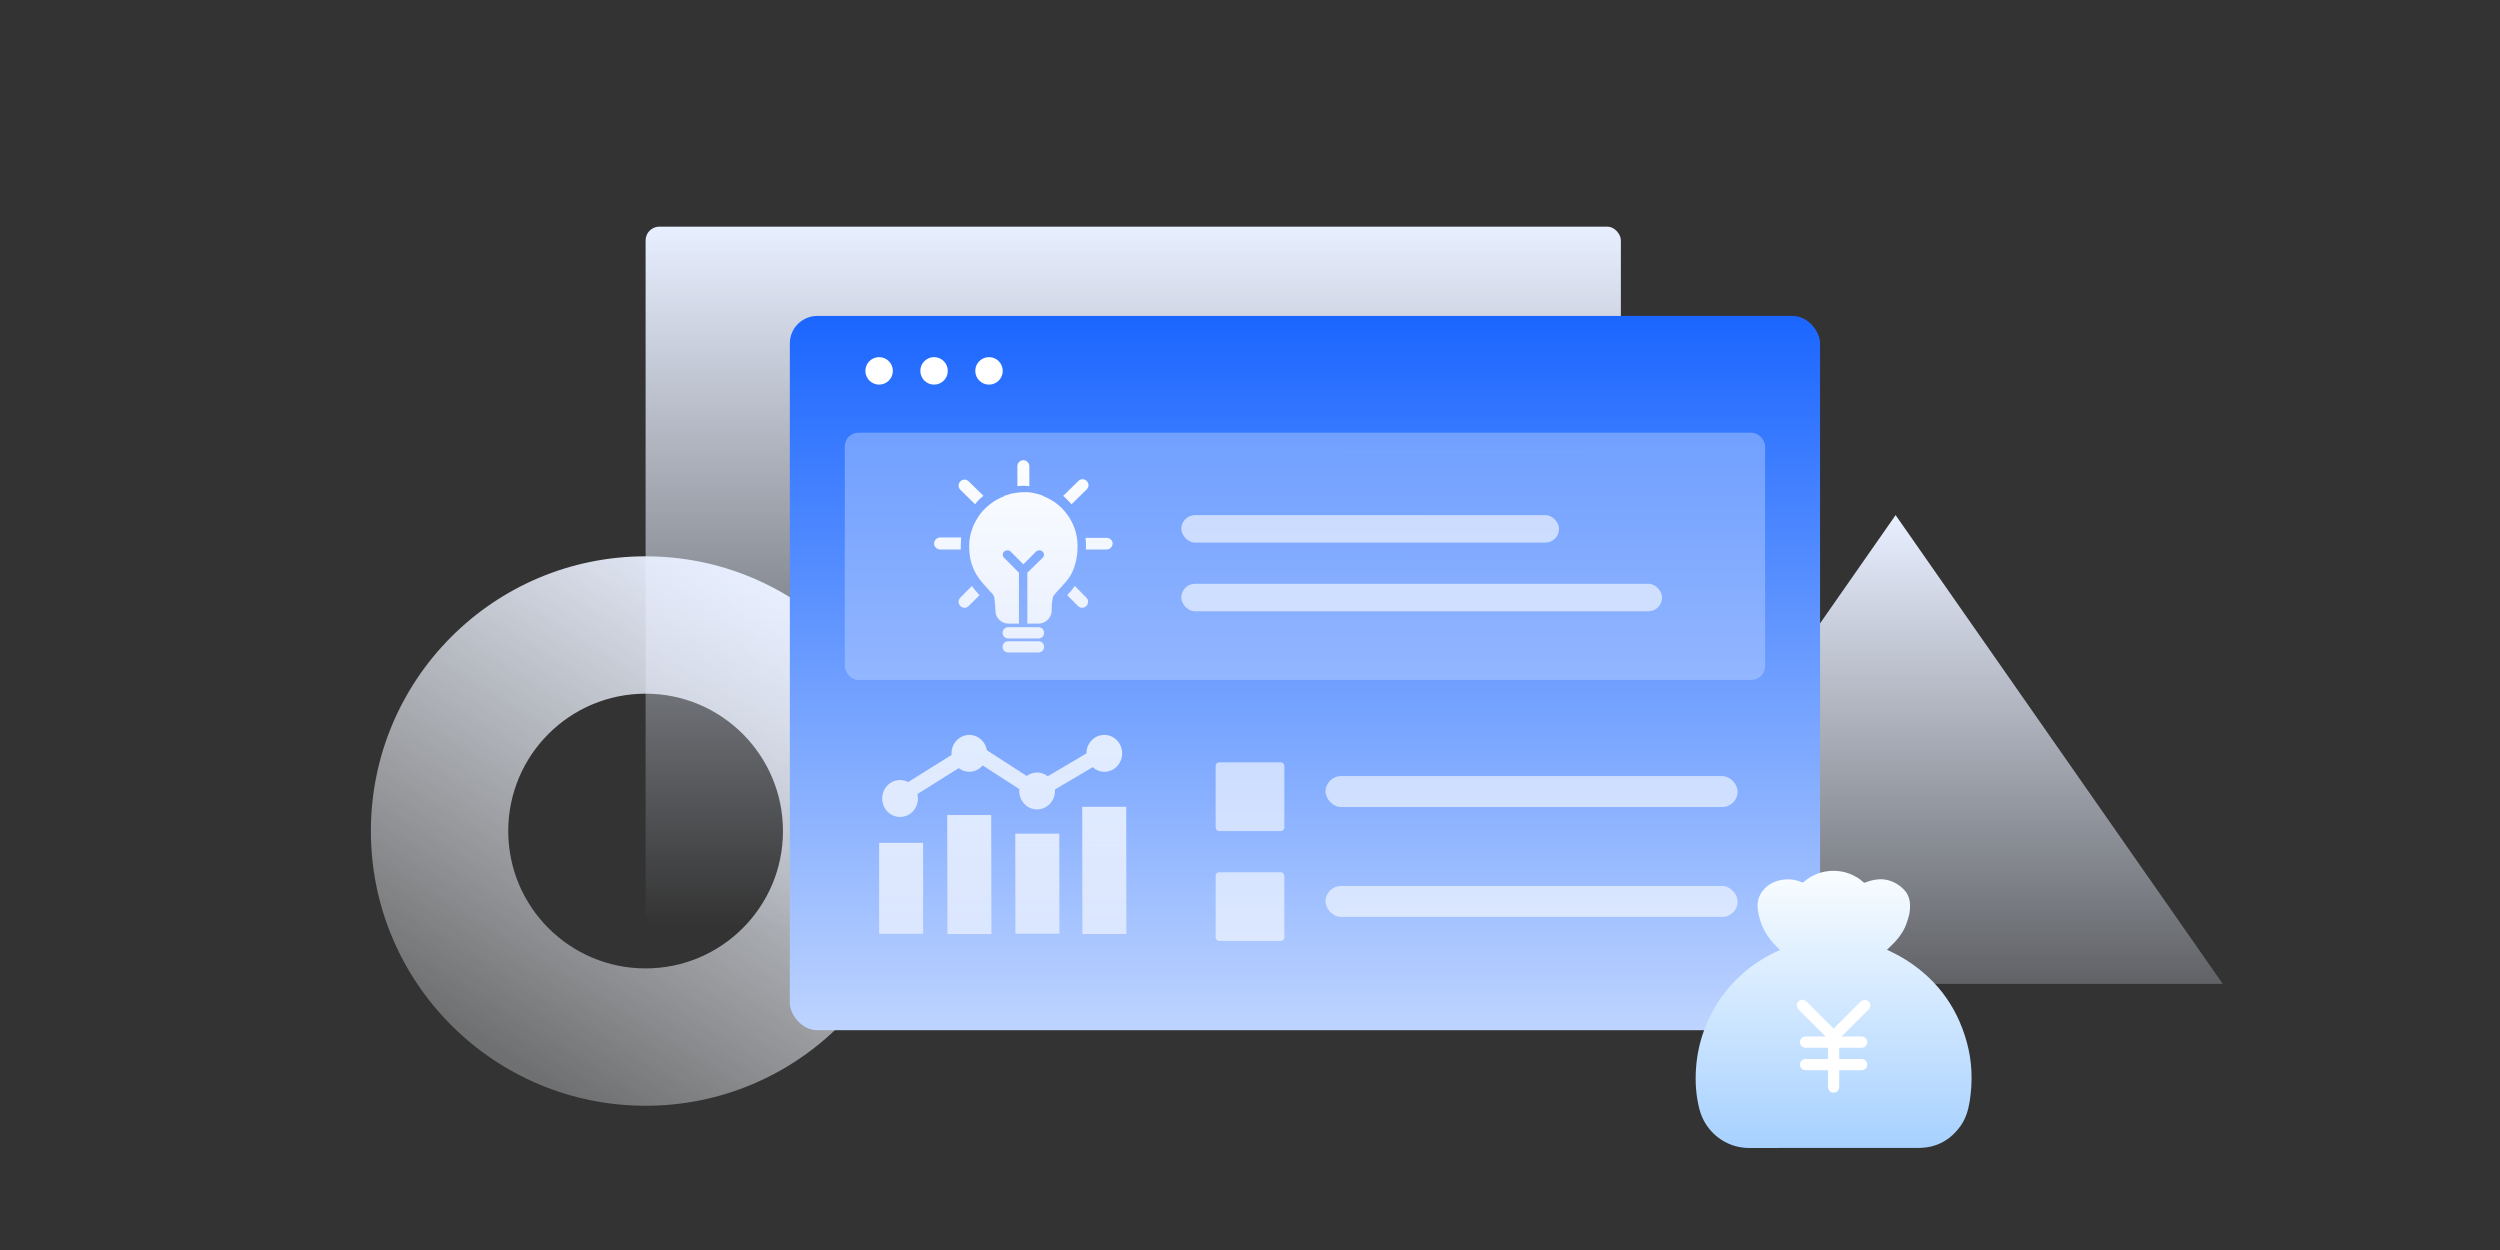
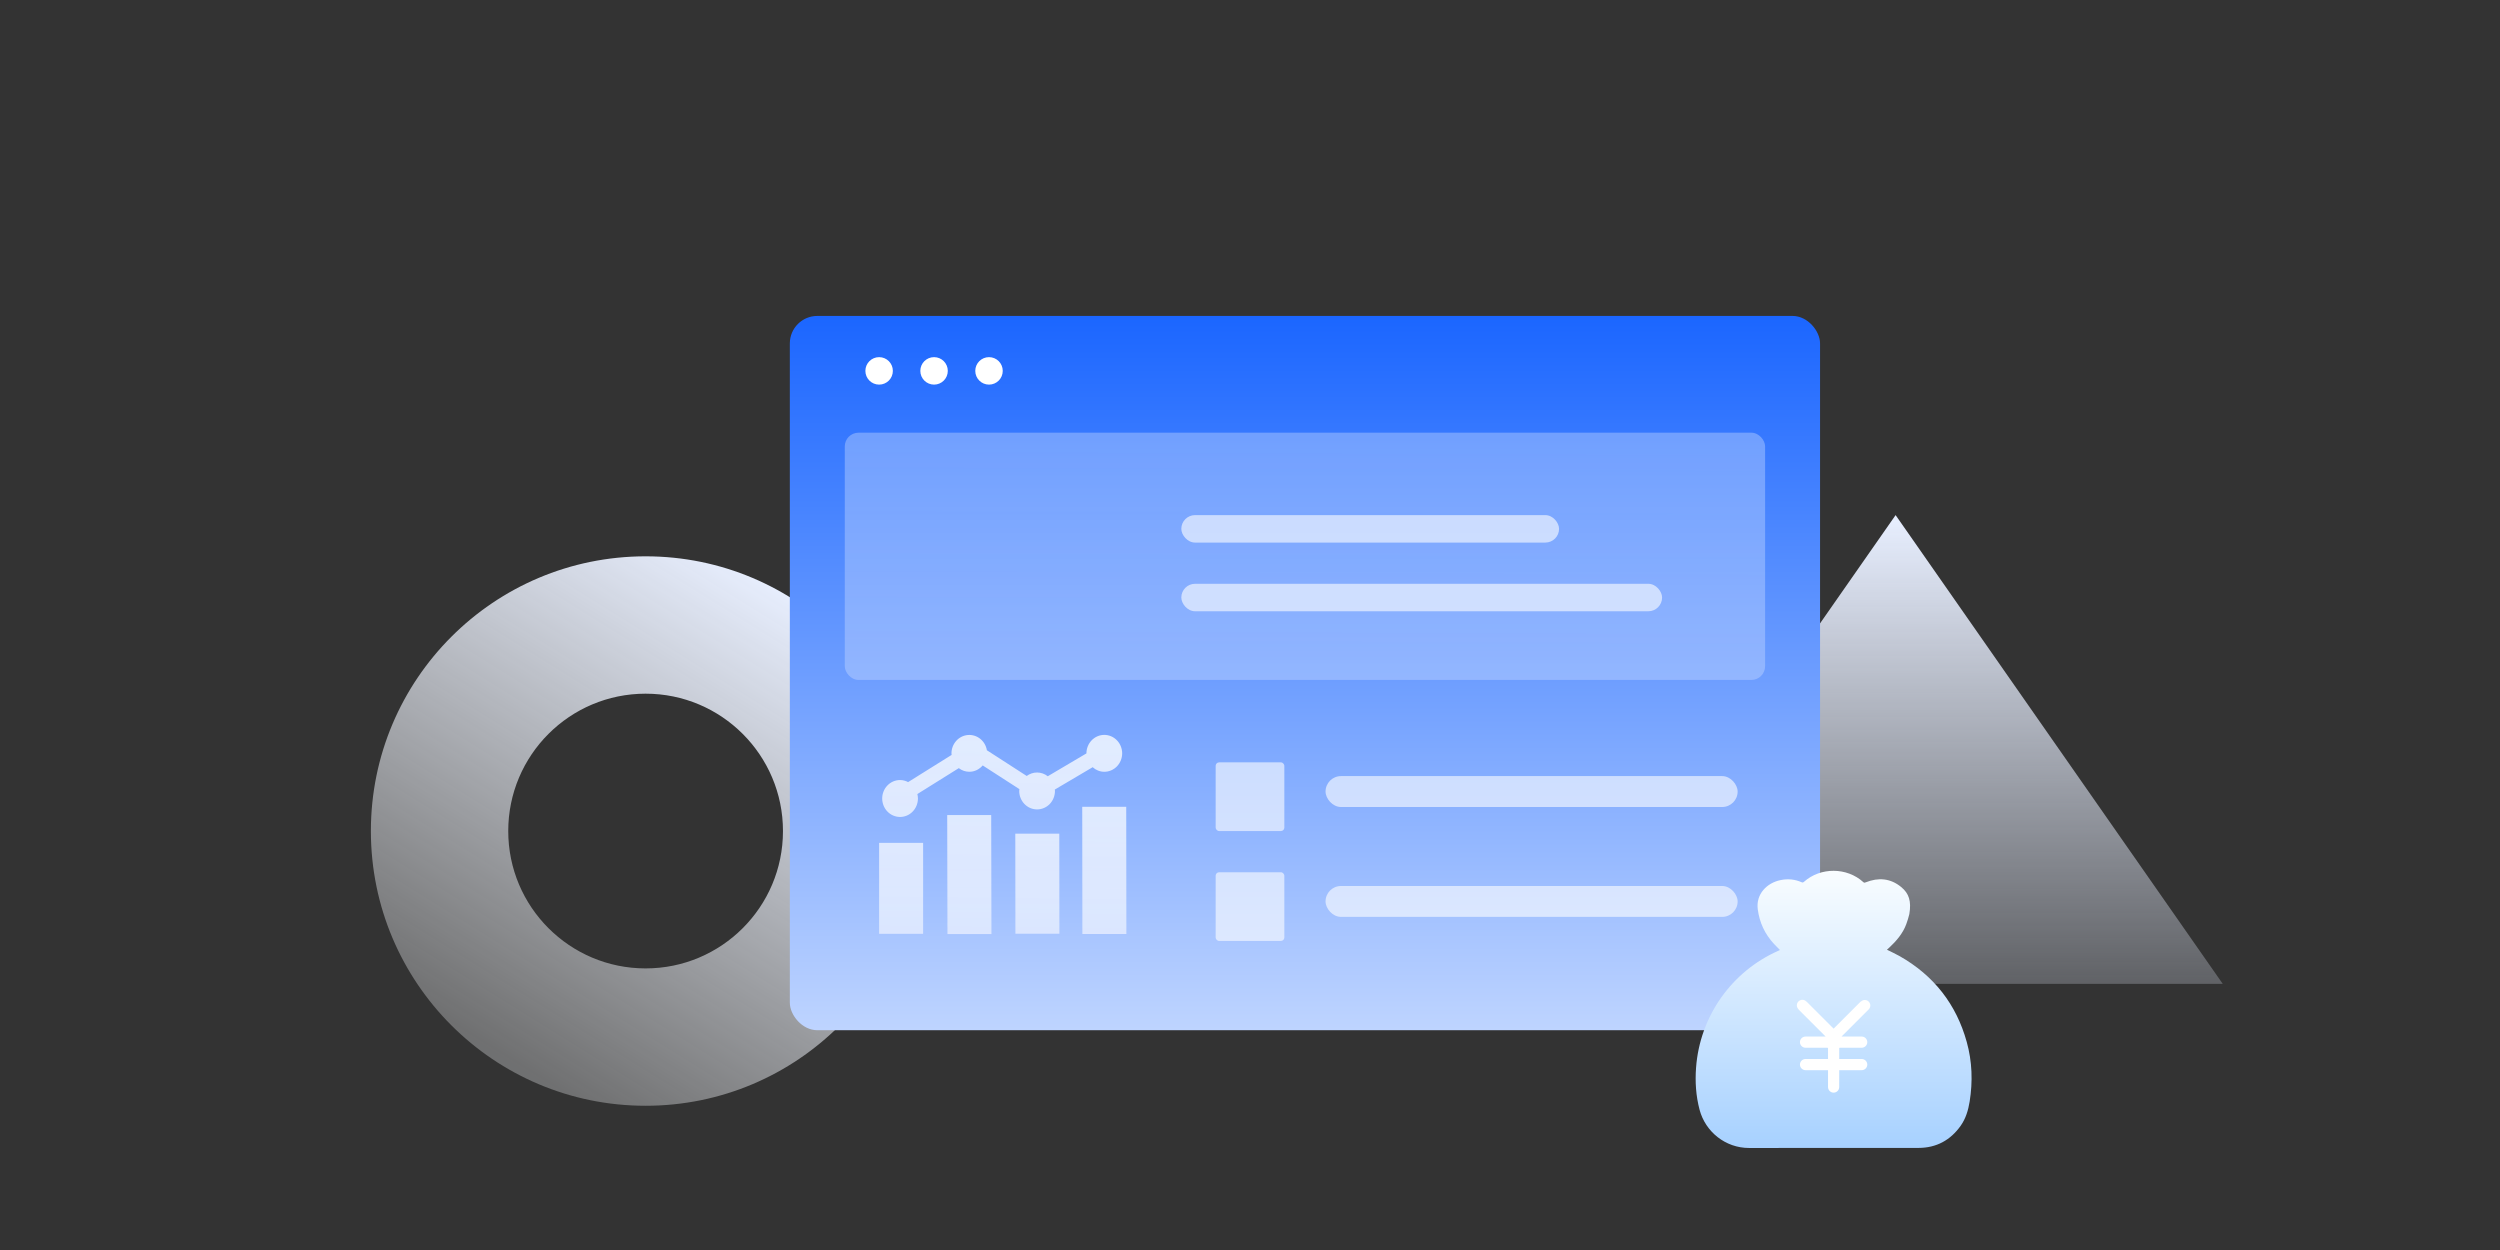
<svg xmlns="http://www.w3.org/2000/svg" width="364" height="182" viewBox="0 0 364 182" fill="none">
  <rect x="0" y="0" width="364" height="182" fill="#333333" stroke="none" />
  <g id="æä¾å³ç­ä¾æ®">
    <path id="Ellipse 4341 (Stroke)" fill-rule="evenodd" clip-rule="evenodd" d="M94 141C105.046 141 114 132.046 114 121C114 109.954 105.046 101 94 101C82.954 101 74 109.954 74 121C74 132.046 82.954 141 94 141ZM94 161C116.091 161 134 143.091 134 121C134 98.909 116.091 81 94 81C71.909 81 54 98.909 54 121C54 143.091 71.909 161 94 161Z" fill="url(#paint0_linear_2067_22105)" />
    <path id="Polygon 49" d="M276 75L323.631 143.25H228.369L276 75Z" fill="url(#paint1_linear_2067_22105)" />
-     <rect id="Rectangle 346242164" x="94" y="33" width="142" height="102" rx="2" fill="url(#paint2_linear_2067_22105)" />
    <rect id="Rectangle 346242188" x="115" y="46" width="150" height="104" rx="4" fill="url(#paint3_linear_2067_22105)" />
    <circle id="Ellipse 4332" cx="128" cy="54" r="2" fill="white" />
    <circle id="Ellipse 4333" cx="136" cy="54" r="2" fill="white" />
    <circle id="Ellipse 4334" cx="144" cy="54" r="2" fill="white" />
    <rect id="Rectangle 346242192" opacity="0.3" x="123" y="63" width="134" height="36" rx="2" fill="url(#paint4_linear_2067_22105)" />
-     <path id="Vector" d="M139.888 79.483C139.888 79.075 139.946 78.667 139.946 78.258H136.871C136.406 78.258 136 78.667 136 79.133C136 79.6 136.406 80.008 136.871 80.008H139.888V79.483ZM139.83 87.008C139.482 87.358 139.482 87.883 139.83 88.233C140.179 88.583 140.701 88.583 141.049 88.233L142.616 86.658C142.268 86.25 141.862 85.842 141.513 85.317L139.83 87.008ZM141.978 73.417C142.326 72.95 142.732 72.542 143.196 72.192L141.049 70.092C140.701 69.742 140.179 69.742 139.83 70.092C139.482 70.442 139.482 70.967 139.83 71.317L141.978 73.417ZM151.205 93.367H146.795C146.33 93.367 145.982 93.717 145.982 94.183C145.982 94.65 146.33 95 146.795 95H151.205C151.67 95 152.018 94.65 152.018 94.183C152.018 93.717 151.67 93.367 151.205 93.367ZM149 70.733C149.29 70.733 149.58 70.733 149.871 70.792V67.875C149.871 67.408 149.464 67 149 67C148.536 67 148.129 67.408 148.129 67.875V70.792C148.42 70.733 148.71 70.733 149 70.733ZM156.022 73.417L158.228 71.258C158.576 70.908 158.576 70.383 158.228 70.033C157.879 69.683 157.357 69.683 157.009 70.033L154.804 72.192C155.268 72.6 155.616 73.008 156.022 73.417ZM156.487 85.317C156.138 85.842 155.79 86.25 155.384 86.658L156.951 88.233C157.299 88.583 157.821 88.583 158.17 88.233C158.518 87.883 158.518 87.358 158.17 87.008L156.487 85.317ZM151.205 91.325H146.795C146.33 91.325 145.982 91.675 145.982 92.142C145.982 92.608 146.33 92.958 146.795 92.958H151.205C151.67 92.958 152.018 92.608 152.018 92.142C152.018 91.675 151.67 91.325 151.205 91.325ZM161.129 78.317H158.054C158.112 78.725 158.112 79.133 158.112 79.542V80.008H161.129C161.594 80.008 162 79.6 162 79.133C162 78.667 161.594 78.317 161.129 78.317ZM156.893 79.483C156.893 77.733 156.313 76.1 155.268 74.758C154.397 73.592 153.179 72.717 151.786 72.192V72.133L151.205 71.958C150.741 71.842 150.277 71.725 149.812 71.667H149C148.768 71.667 148.478 71.667 148.246 71.725H148.188C147.723 71.783 147.201 71.842 146.795 72.017L146.214 72.192V72.25C144.821 72.775 143.603 73.708 142.732 74.817C141.746 76.158 141.107 77.733 141.107 79.542C141.107 80.825 141.339 81.875 141.688 82.692C142.21 83.975 143.022 84.85 143.661 85.55C143.951 85.9 144.241 86.192 144.473 86.425C144.647 86.658 144.763 86.833 144.763 87.008C144.879 87.708 144.938 88.642 144.938 88.875V88.933C144.938 89.983 145.808 90.8 146.853 90.8H148.362V83.392L146.214 81.233C145.924 81 145.924 80.533 146.214 80.3C146.504 80.067 146.911 80.067 147.143 80.3L149 82.167L150.857 80.3C151.147 80.067 151.554 80.067 151.786 80.3C152.076 80.533 152.076 81 151.786 81.233L149.58 83.392V90.8H151.205C152.25 90.8 153.121 89.925 153.121 88.933V88.875C153.121 88.642 153.121 87.708 153.295 87.008C153.295 86.892 153.353 86.775 153.469 86.658C153.643 86.425 153.933 86.075 154.281 85.725C154.804 85.142 155.5 84.5 156.022 83.508C156.545 82.458 156.893 81.175 156.893 79.483Z" fill="url(#paint5_linear_2067_22105)" />
    <rect id="Rectangle 346242236" opacity="0.6" x="172" y="85" width="70" height="4" rx="2" fill="white" />
    <rect id="Rectangle 346242237" opacity="0.6" x="172" y="75" width="55" height="4" rx="2" fill="white" />
    <g id="Vector_2" opacity="0.8">
      <path d="M128 135.957H134.405V122.719H128V135.957ZM157.595 135.989H164L163.979 117.469H157.574L157.595 135.989ZM137.95 136H144.355L144.319 118.674H137.914L137.95 136ZM147.843 135.955H154.248L154.233 121.385H147.828L147.843 135.955Z" fill="url(#paint6_linear_2067_22105)" />
      <path d="M160.786 107C160.097 107 159.436 107.283 158.949 107.786C158.461 108.289 158.187 108.972 158.185 109.685L158.186 109.695L152.555 113.022C152.108 112.669 151.561 112.477 150.999 112.475C150.435 112.475 149.916 112.666 149.49 112.981L143.691 109.237C143.58 108.575 143.233 107.98 142.719 107.569C142.205 107.158 141.561 106.962 140.914 107.018C140.267 107.074 139.663 107.379 139.223 107.873C138.782 108.367 138.536 109.013 138.533 109.685C138.533 109.763 138.549 109.837 138.556 109.915L132.221 113.874C131.859 113.679 131.457 113.575 131.049 113.573C130.36 113.573 129.699 113.855 129.212 114.359C128.724 114.862 128.45 115.545 128.448 116.258C128.448 116.971 128.722 117.656 129.21 118.161C129.698 118.666 130.36 118.949 131.05 118.949C131.74 118.949 132.402 118.666 132.889 118.161C133.377 117.656 133.651 116.971 133.651 116.258C133.649 116.04 133.621 115.824 133.567 115.614L139.601 111.842C140.044 112.183 140.581 112.368 141.134 112.37C141.912 112.37 142.604 112.008 143.082 111.447L148.425 114.897C148.416 114.985 148.399 115.07 148.399 115.16C148.399 115.874 148.673 116.558 149.161 117.063C149.649 117.568 150.311 117.851 151.001 117.851C151.691 117.851 152.352 117.568 152.84 117.063C153.328 116.558 153.602 115.874 153.602 115.16C153.602 115.091 153.587 115.026 153.582 114.96L159.093 111.705C159.548 112.115 160.137 112.371 160.787 112.371C161.476 112.371 162.137 112.089 162.625 111.585C163.113 111.082 163.388 110.399 163.389 109.686C163.387 108.973 163.112 108.29 162.624 107.787C162.136 107.283 161.475 107 160.786 107Z" fill="url(#paint7_linear_2067_22105)" />
    </g>
    <g id="Group 1321315078">
      <rect id="Rectangle 346242245" opacity="0.6" x="177" y="111" width="10" height="10" rx="0.5" fill="white" />
      <rect id="Rectangle 346242249" opacity="0.6" x="193" y="113" width="60" height="4.5" rx="2.25" fill="white" />
    </g>
    <g id="Group 1321315079">
      <rect id="Rectangle 346242245_2" opacity="0.6" x="177" y="127" width="10" height="10" rx="0.5" fill="white" />
      <rect id="Rectangle 346242249_2" opacity="0.6" x="193" y="129" width="60" height="4.5" rx="2.25" fill="white" />
    </g>
    <g id="é±å 1">
      <circle id="Ellipse 4361" cx="267.625" cy="152.625" r="9.375" fill="white" />
      <path id="Vector_3" d="M286.355 151.697C284.842 146.253 281.604 142.049 276.546 139.188C275.965 138.86 275.349 138.587 274.749 138.284C274.754 138.275 274.754 138.26 274.768 138.25L275.076 137.972C276.116 137.01 277.053 135.901 277.542 134.588C277.781 133.953 277.84 133.675 278.001 133.084C278.308 131.219 277.957 130.086 276.809 129.149C275.257 127.874 273.499 127.728 271.643 128.47C271.516 128.524 271.428 128.558 271.302 128.441C268.909 126.258 265.071 126.238 262.659 128.392C262.547 128.494 262.464 128.519 262.317 128.455C261.341 128.021 260.32 127.928 259.27 128.138C257.283 128.533 255.637 130.164 255.93 132.396C256.184 134.329 256.961 135.999 258.299 137.444C258.572 137.742 258.865 138.021 259.163 138.323L258.943 138.426C252.107 141.443 247.488 148.001 246.946 155.457C246.795 157.518 246.922 159.559 247.459 161.585C248.303 164.769 251.209 167.156 254.69 167.147C262.903 167.127 271.116 167.147 279.334 167.137C281.97 167.132 284.002 165.989 285.476 163.909C286.223 162.85 286.575 161.649 286.78 160.389C287.249 157.464 287.151 154.559 286.355 151.697ZM272.073 146.976L268.128 150.921H271.062C271.511 150.921 271.878 151.287 271.878 151.736C271.878 152.186 271.511 152.552 271.062 152.552H267.854L267.791 152.615V154.188H271.062C271.511 154.188 271.878 154.554 271.878 155.003C271.878 155.452 271.511 155.818 271.062 155.818H267.791V158.275C267.791 158.724 267.425 159.09 266.975 159.09C266.526 159.09 266.16 158.724 266.16 158.275V155.818H262.888C262.439 155.818 262.073 155.452 262.073 155.003C262.073 154.554 262.434 154.188 262.888 154.188H266.16V152.615L266.096 152.552H262.888C262.439 152.552 262.073 152.186 262.073 151.736C262.073 151.287 262.434 150.921 262.888 150.921H265.813L261.873 146.985L261.887 146.971C261.721 146.819 261.619 146.605 261.619 146.375C261.619 146.087 261.775 145.818 262.024 145.677C262.273 145.53 262.581 145.53 262.83 145.677C262.903 145.721 262.967 145.775 263.02 145.838L263.03 145.828L266.975 149.769L270.926 145.818L270.94 145.833C270.989 145.784 271.048 145.735 271.111 145.701C271.36 145.56 271.668 145.56 271.917 145.701C272.166 145.848 272.322 146.111 272.322 146.4C272.317 146.624 272.224 146.829 272.073 146.976Z" fill="url(#paint8_linear_2067_22105)" />
    </g>
  </g>
  <defs>
    <linearGradient id="paint0_linear_2067_22105" x1="73" y1="154" x2="115.543" y2="85.649" gradientUnits="userSpaceOnUse">
      <stop stop-color="#FAFCFF" stop-opacity="0.3" />
      <stop offset="1" stop-color="#E8EFFF" />
    </linearGradient>
    <linearGradient id="paint1_linear_2067_22105" x1="276" y1="75" x2="276" y2="166" gradientUnits="userSpaceOnUse">
      <stop stop-color="#E8EFFF" />
      <stop offset="1" stop-color="#E8EFFF" stop-opacity="0" />
    </linearGradient>
    <linearGradient id="paint2_linear_2067_22105" x1="165" y1="33" x2="165" y2="135" gradientUnits="userSpaceOnUse">
      <stop stop-color="#E8EFFF" />
      <stop offset="1" stop-color="#E8EFFF" stop-opacity="0" />
    </linearGradient>
    <linearGradient id="paint3_linear_2067_22105" x1="190" y1="46" x2="190" y2="150" gradientUnits="userSpaceOnUse">
      <stop stop-color="#1B66FF" />
      <stop offset="1" stop-color="#BED4FF" />
    </linearGradient>
    <linearGradient id="paint4_linear_2067_22105" x1="188.969" y1="65.118" x2="188.83" y2="98.999" gradientUnits="userSpaceOnUse">
      <stop stop-color="#FAFCFF" />
      <stop offset="1" stop-color="#E8EFFF" />
    </linearGradient>
    <linearGradient id="paint5_linear_2067_22105" x1="148.8" y1="68.647" x2="148.367" y2="94.993" gradientUnits="userSpaceOnUse">
      <stop stop-color="#FAFCFF" />
      <stop offset="1" stop-color="#E8EFFF" />
    </linearGradient>
    <linearGradient id="paint6_linear_2067_22105" x1="145.723" y1="108.706" x2="145.388" y2="135.996" gradientUnits="userSpaceOnUse">
      <stop stop-color="#FAFCFF" />
      <stop offset="1" stop-color="#E8EFFF" />
    </linearGradient>
    <linearGradient id="paint7_linear_2067_22105" x1="145.723" y1="108.706" x2="145.388" y2="135.996" gradientUnits="userSpaceOnUse">
      <stop stop-color="#FAFCFF" />
      <stop offset="1" stop-color="#E8EFFF" />
    </linearGradient>
    <linearGradient id="paint8_linear_2067_22105" x1="266.974" y1="126.79" x2="266.974" y2="167.147" gradientUnits="userSpaceOnUse">
      <stop stop-color="#F9FDFF" />
      <stop offset="1" stop-color="#A7D1FF" />
    </linearGradient>
  </defs>
</svg>